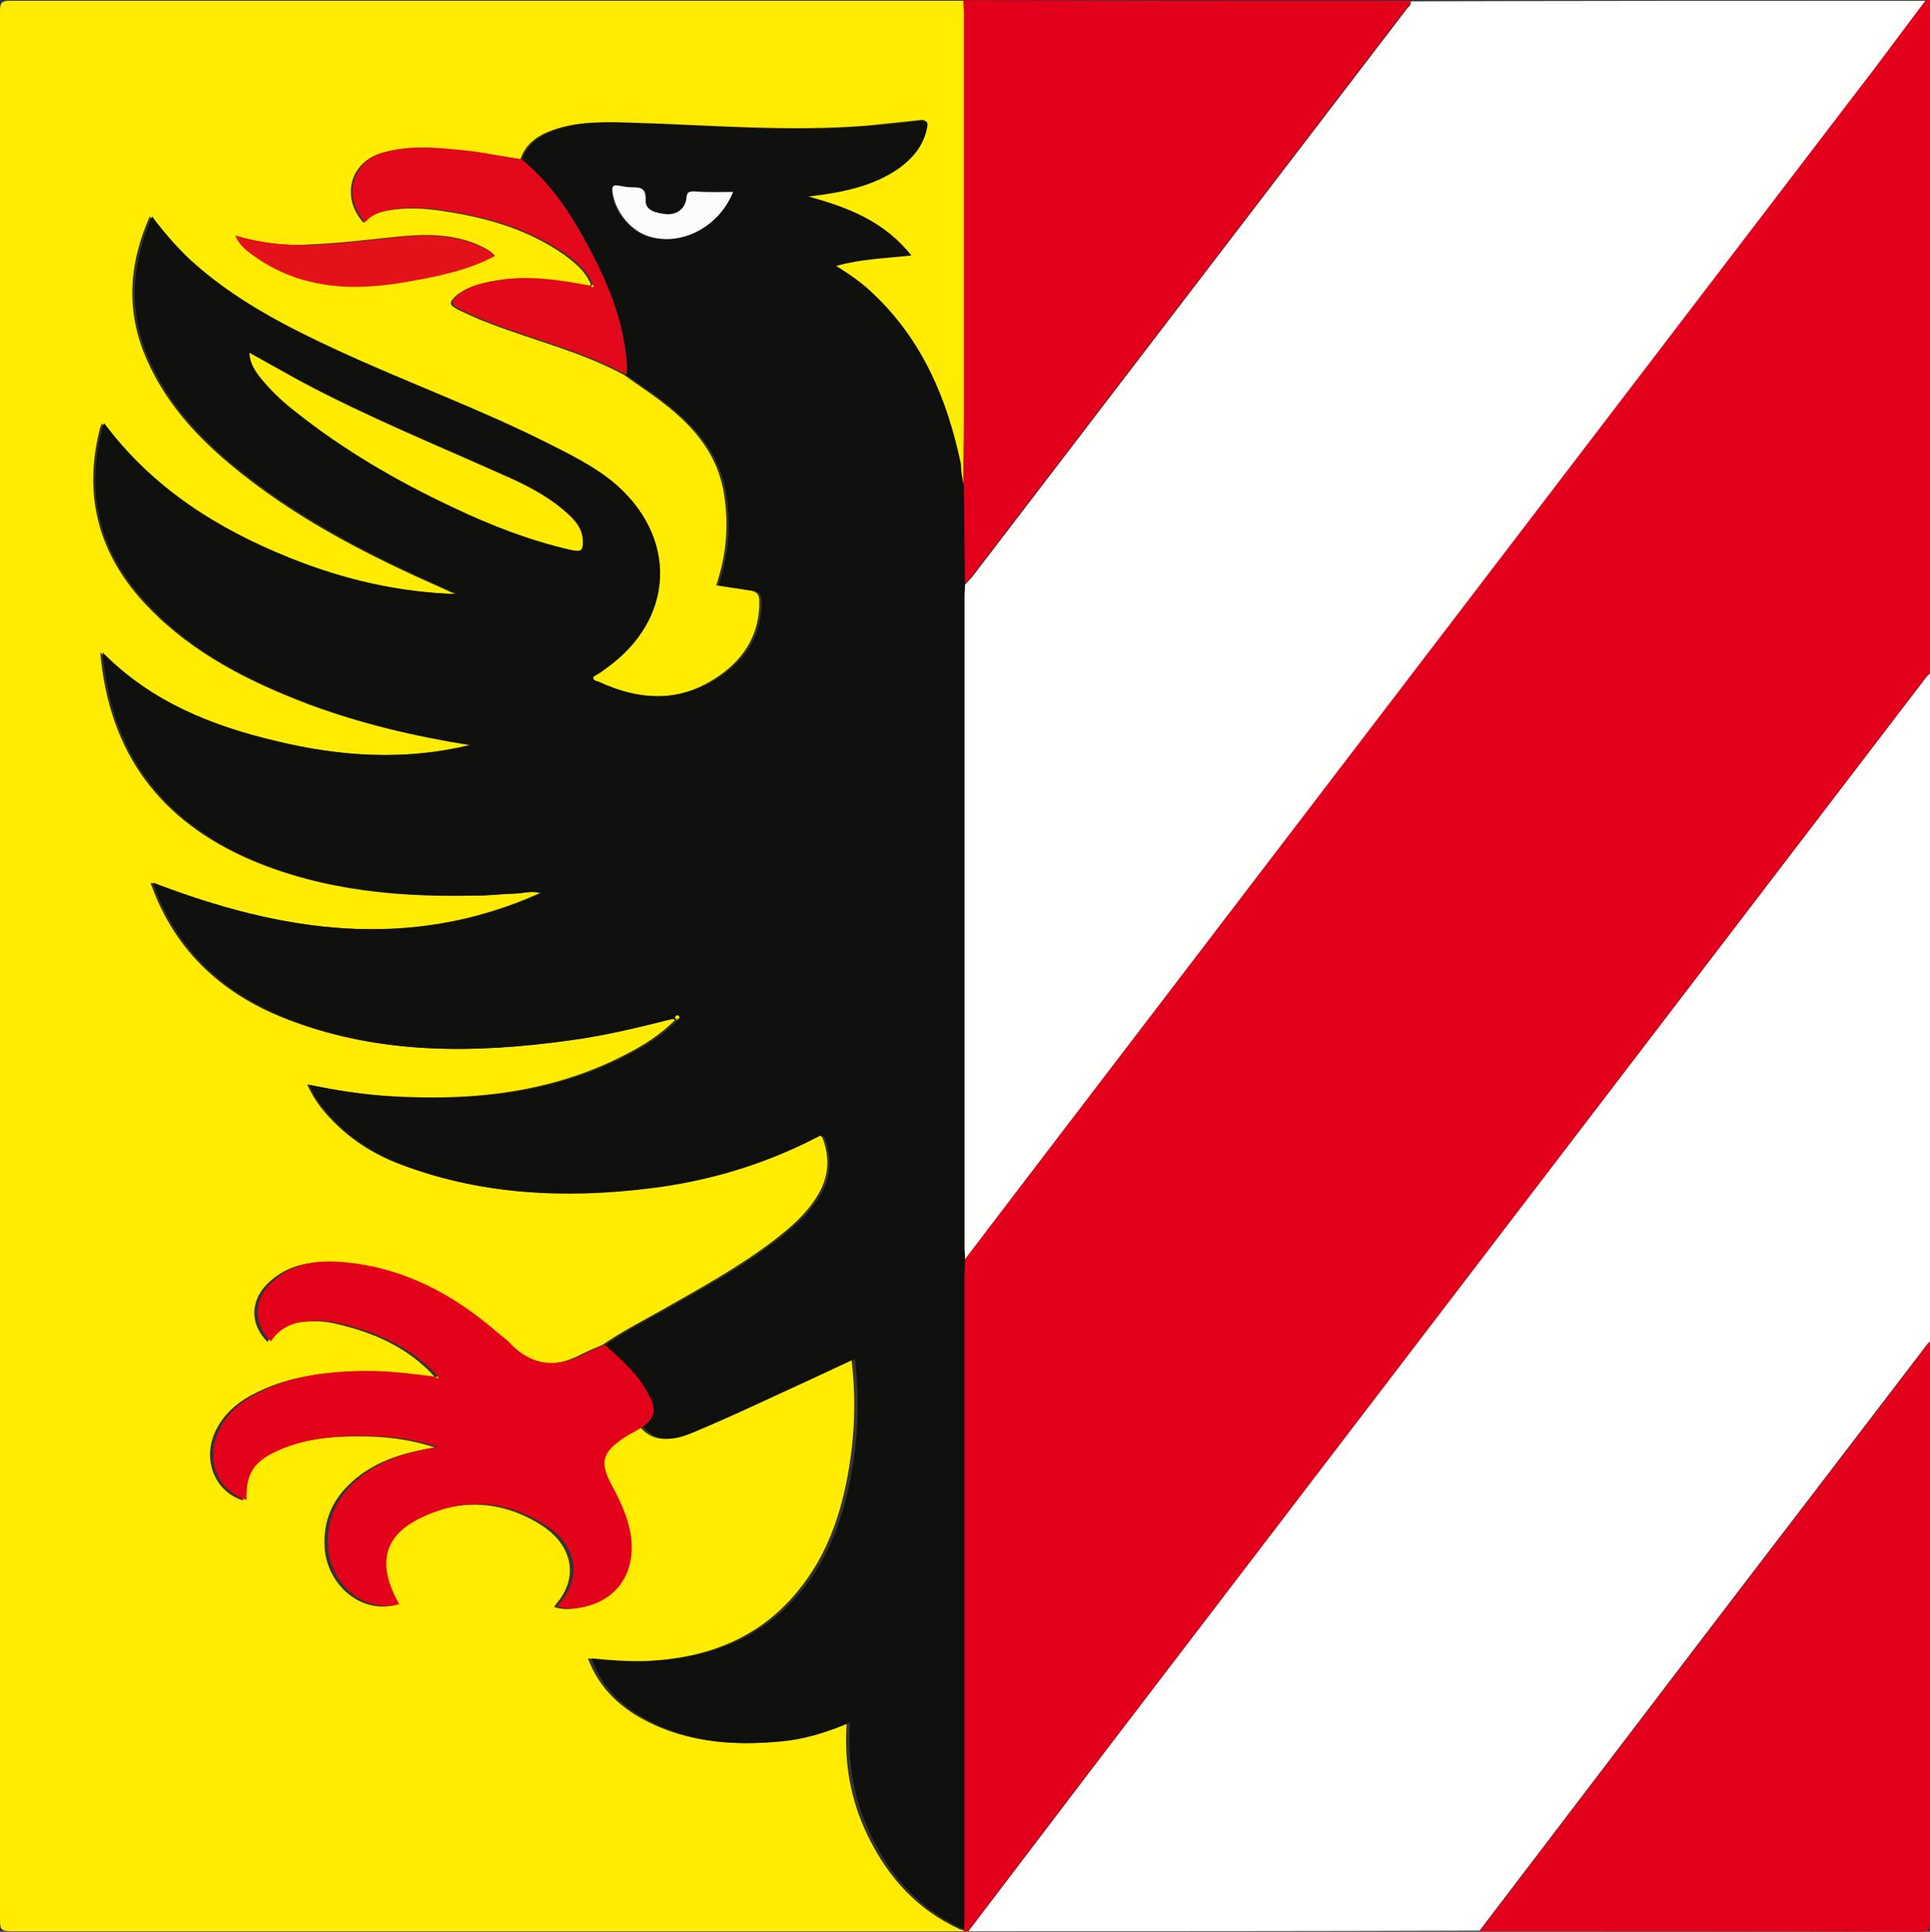
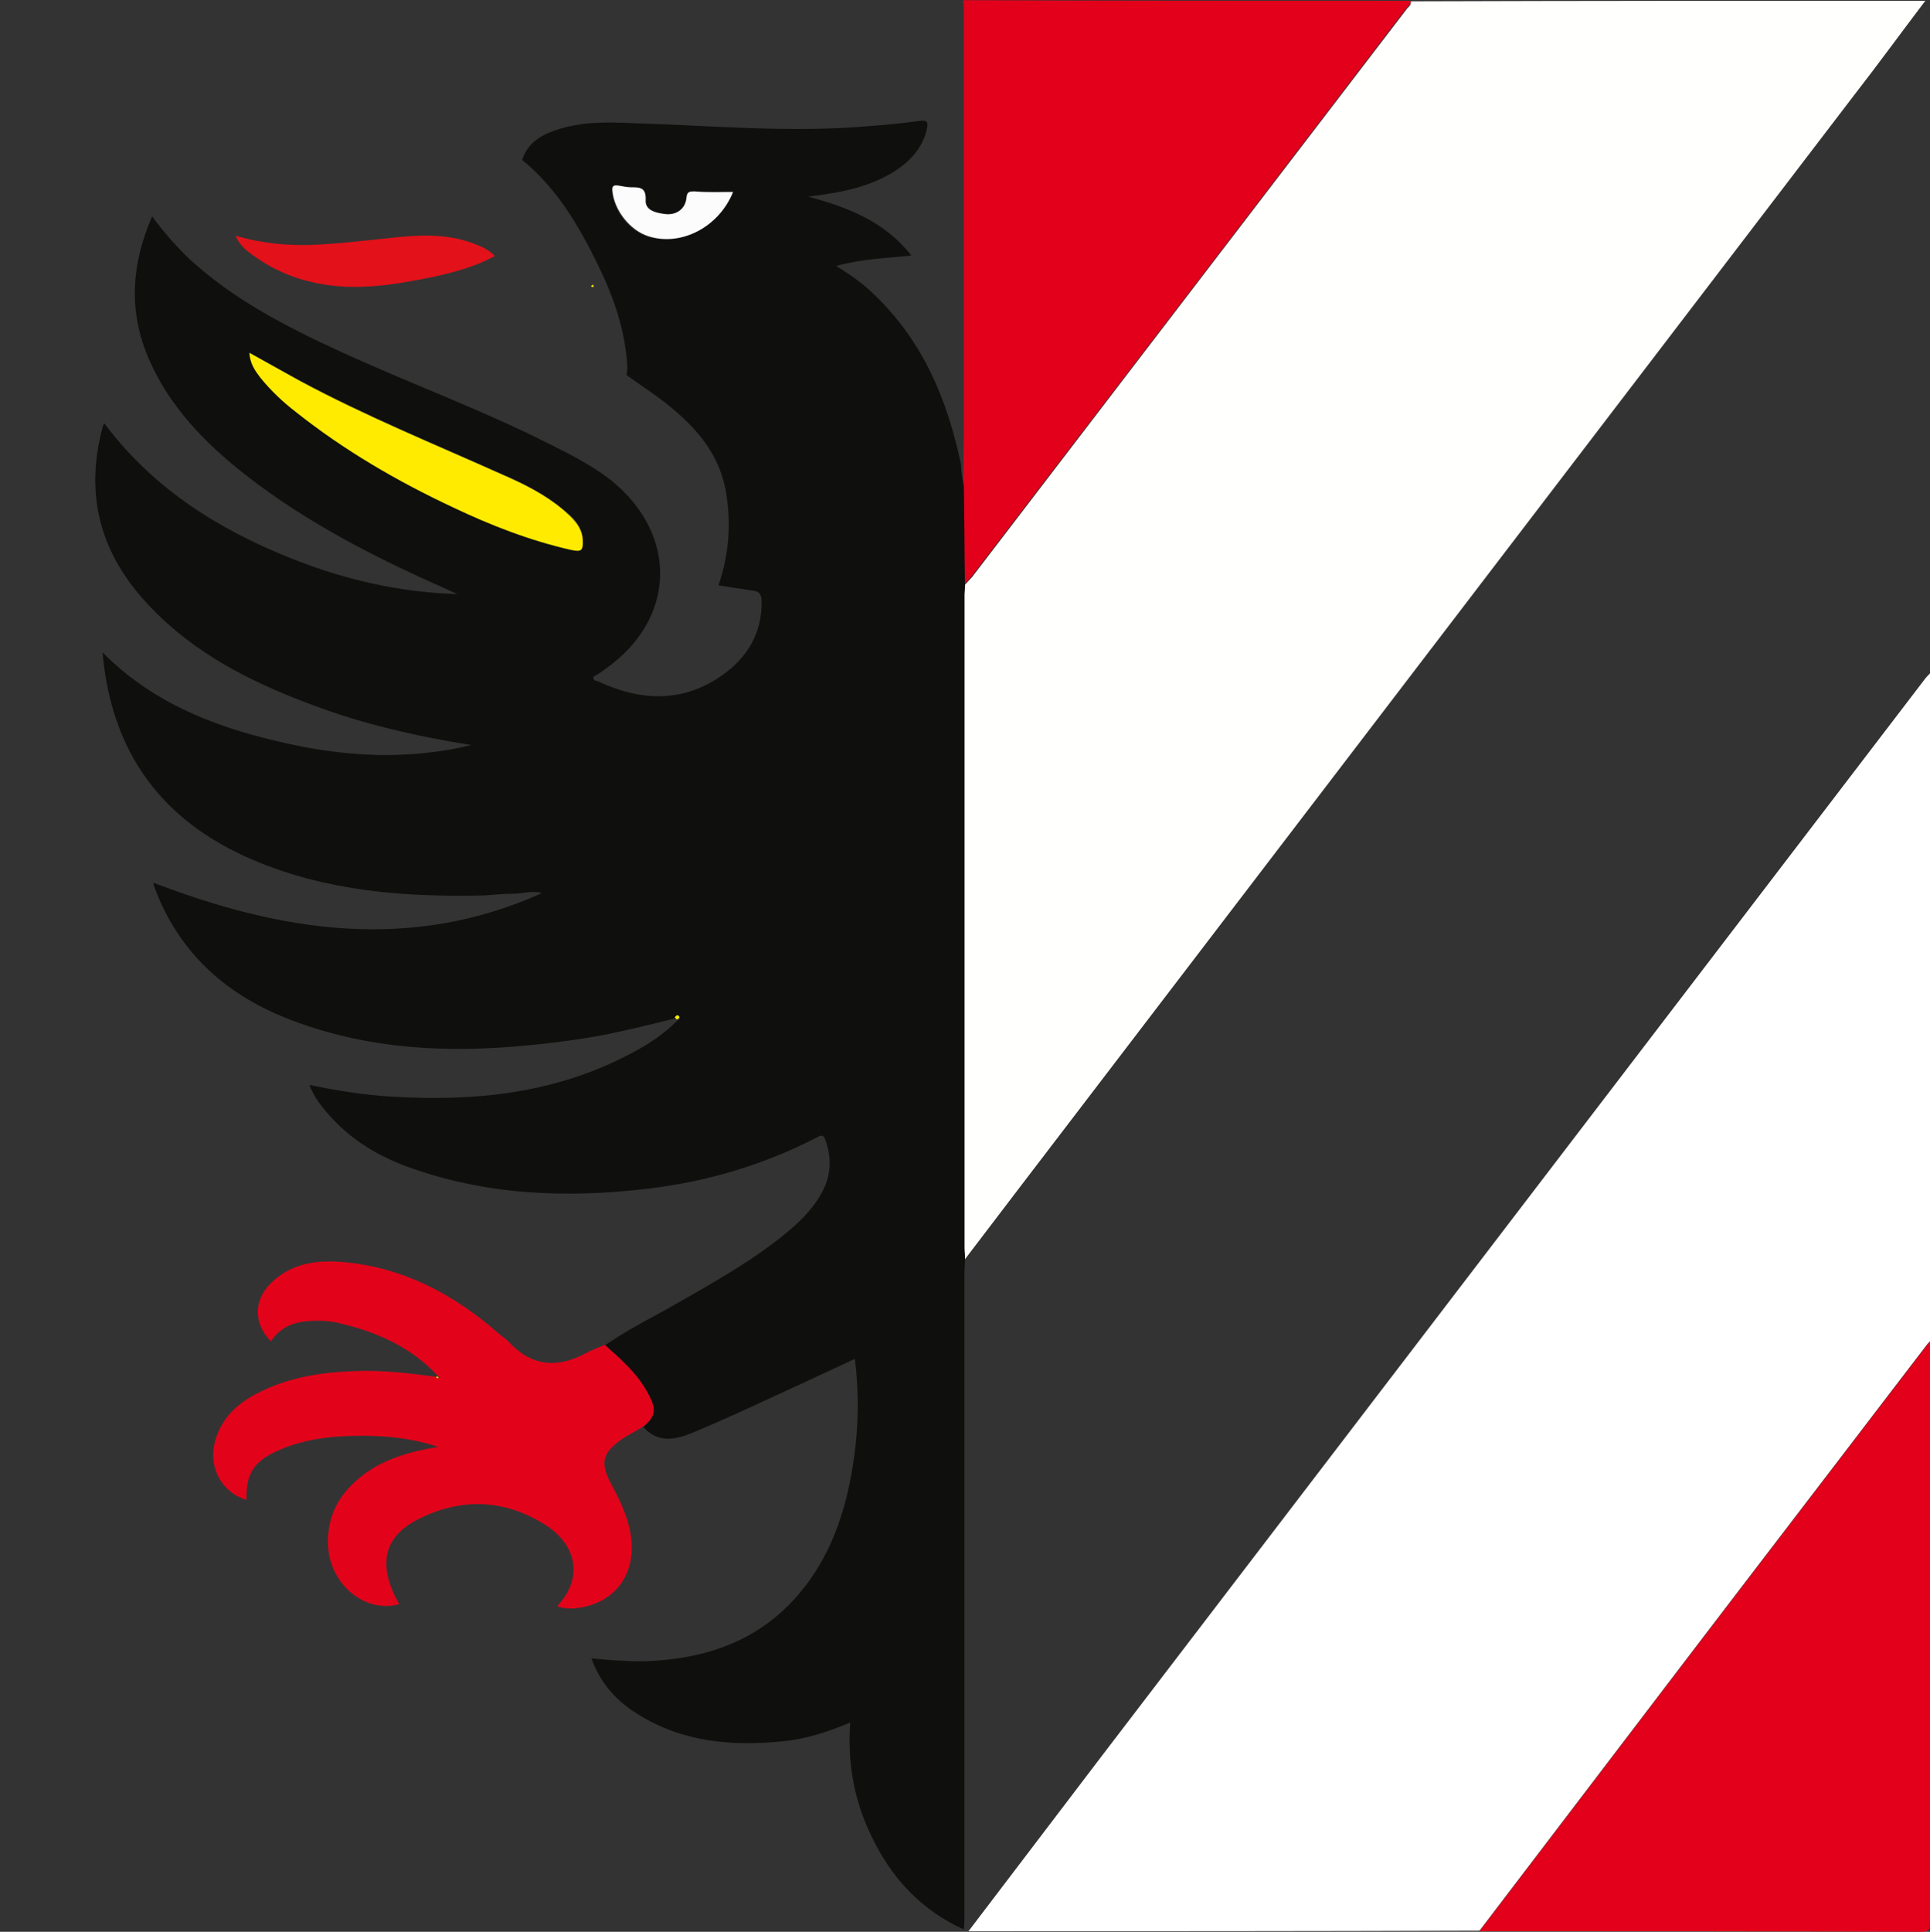
<svg xmlns="http://www.w3.org/2000/svg" xmlns:ns1="http://www.inkscape.org/namespaces/inkscape" xmlns:ns2="http://sodipodi.sourceforge.net/DTD/sodipodi-0.dtd" version="1.1" id="Ebene_1" x="0px" y="0px" viewBox="0 0 331.2 331.43" xml:space="preserve" ns1:version="0.91 r13725" ns2:docname="WappenAltdorf2016.svg" width="331.2" height="331.43">
  <rect x="0" y="0" width="331.2" height="331.43" fill="#333333" stroke="none" />
  <defs id="defs3456" />
  <ns2:namedview pagecolor="#ffffff" bordercolor="#666666" borderopacity="1" objecttolerance="10" gridtolerance="10" guidetolerance="10" ns1:pageopacity="0" ns1:pageshadow="2" ns1:window-width="1031" ns1:window-height="480" id="namedview3454" showgrid="false" fit-margin-top="0" fit-margin-left="0" fit-margin-right="0" fit-margin-bottom="0" ns1:zoom="0.28506948" ns1:cx="146.24999" ns1:cy="68.649988" ns1:window-x="1943" ns1:window-y="309" ns1:window-maximized="0" ns1:current-layer="Ebene_1" />
  <style type="text/css" id="style3418">
	.st0{fill:#FFEC00;}
	.st1{fill:#E2001B;}
	.st2{fill:#FFFFFE;}
	.st3{fill:#FFFFFF;}
	.st4{fill:#0F0F0E;}
	.st5{fill:#E2031A;}
	.st6{fill:#E2091B;}
	.st7{fill:#E3111A;}
	.st8{fill:#FFEB00;}
	.st9{fill:#FCFCFC;}
</style>
  <g id="g3420" transform="translate(-151.4,-158.17)">
    <g id="g3422">
-       <path class="st0" d="m 316.8,489.5 c -54.5,0 -109.1,0 -163.6,0 -1.5,0 -1.8,-0.3 -1.8,-1.8 0,-109.2 0,-218.4 0,-327.6 0,-1.5 0.3,-1.8 1.8,-1.8 54.5,0 109.1,0 163.6,0 0,0.8 0.1,1.6 0.1,2.4 0,23.3 0,46.5 0,69.8 0,3.7 -0.1,7.4 -0.1,11.1 -0.3,-1.3 -0.5,-2.6 -0.8,-3.9 -2.3,-11.1 -6.5,-21.2 -14.9,-29.1 -1.9,-1.8 -4.1,-3.3 -6.5,-4.9 4.3,-1.2 8.5,-1.3 12.9,-1.8 -4.6,-5.8 -10.7,-8.2 -17.7,-10.1 5.8,-0.7 11,-1.7 15.5,-4.8 2.5,-1.7 4.2,-3.9 4.9,-7 0.2,-1.2 -0.1,-1.4 -1.2,-1.2 -2.9,0.3 -5.8,0.6 -8.7,0.9 -13.5,1.1 -27,-0.1 -40.6,-0.5 -4.5,-0.1 -9.1,-0.3 -13.5,1.3 -2.5,0.9 -4.6,2.3 -5.5,5 -2.9,-0.5 -5.7,-1 -8.6,-1.3 -5,-0.6 -10.1,-1.2 -15.1,0.2 -5.5,1.5 -7.2,7.6 -3.2,12 1.1,-1.3 2.5,-1.8 4.1,-2.1 3.2,-0.6 6.4,-0.4 9.6,0.1 7.4,1.1 14.4,3.1 20.6,7.4 1.9,1.4 3.8,2.9 4.7,5.2 -0.1,0.1 -0.2,0.2 -0.3,0.3 -5.2,-1 -10.4,-1.8 -15.7,-1 -2.5,0.4 -5,0.9 -7,2.5 -1.4,1.2 -1.4,1.7 0.2,2.5 1.9,0.9 3.8,1.8 5.8,2.5 7.6,2.9 15.5,4.8 22.7,8.7 1.9,1.4 3.9,2.7 5.8,4.1 5.5,4.1 10.1,8.9 11.3,16.1 0.9,5.4 0.5,10.6 -1.3,15.9 2,0.3 4,0.6 5.9,0.9 1.1,0.2 1.5,0.7 1.5,1.8 0.1,5.4 -2.4,9.6 -6.6,12.6 -6.8,4.9 -14,4.6 -21.4,1.2 -0.4,-0.2 -1,-0.2 -0.9,-0.8 0.7,-0.4 1.3,-0.9 2,-1.3 12.2,-8.6 12.7,-23 1.1,-32.4 -3.3,-2.7 -7.1,-4.5 -10.9,-6.4 -11.7,-5.9 -24.1,-10.4 -36,-15.9 -9.1,-4.2 -18,-8.8 -25.5,-15.7 -2.3,-2.2 -4.4,-4.6 -6.4,-7.3 -3.7,8.3 -4.1,16.5 -0.5,24.6 3.6,8.2 9.7,14.4 16.6,19.8 10.4,8.2 22.1,14.1 34.1,19.4 0.7,0.3 1.5,0.7 2.2,1 -10,-0.3 -19.5,-2.5 -28.7,-6.2 -12.5,-5 -23.6,-12 -31.9,-23.1 -0.2,0.4 -0.2,0.5 -0.3,0.7 -3.1,11.8 -0.2,22.1 8.2,30.8 7.7,8 17.3,12.8 27.5,16.7 8.9,3.3 18.2,5.5 27.6,7 -11.2,2.7 -22.4,2 -33.5,-0.7 -11.1,-2.7 -21.4,-6.7 -29.8,-15.2 1.5,17.3 10.3,28.9 25.8,35.6 12.7,5.4 26,6.5 39.6,6.1 1.7,0 3.4,-0.2 5.1,-0.3 1.6,0 3.3,-0.6 4.9,-0.1 -22.5,10.1 -44.6,6.6 -66.7,-1.8 0,0.2 0,0.4 0.1,0.5 4.2,11.6 12.6,19 23.9,23.2 15.4,5.8 31.3,5.6 47.3,3.4 6.2,-0.8 12.2,-2.4 18.2,-3.8 0.1,0.1 0.3,0.2 0.4,0.3 -2.3,2.3 -5,4.1 -7.9,5.6 -13,6.9 -26.9,8.3 -41.3,7.4 -4.6,-0.3 -9.1,-1 -13.9,-2 0.7,1.6 1.5,2.8 2.3,3.9 3.8,4.8 8.7,8.1 14.4,10.1 13.4,4.9 27.3,5.5 41.4,3.8 10.2,-1.2 19.9,-4.1 29,-8.8 0.8,-0.4 1.2,-0.3 1.5,0.6 1.2,3.5 0.8,6.7 -1.2,9.8 -1.9,3 -4.5,5.2 -7.2,7.3 -6,4.6 -12.6,8.2 -19.1,11.9 -3.5,2 -7.1,3.8 -10.4,6.1 -1.2,0.5 -2.4,1 -3.6,1.6 -4.7,2.5 -9,2.2 -12.8,-1.7 -0.7,-0.7 -1.5,-1.3 -2.2,-1.9 -7.7,-6.6 -16.3,-11.3 -26.5,-12.1 -4.6,-0.4 -9,0.2 -12.5,3.7 -2.9,3 -2.9,6.9 0.1,9.9 1.6,-2.5 4.1,-3.4 6.9,-3.5 1.7,-0.1 3.3,0 4.9,0.4 6.5,1.5 12.4,4.1 16.9,9.1 -0.1,0.1 -0.1,0.1 -0.2,0.1 -4.6,-0.6 -9.3,-1.2 -14,-1 -6,0.2 -11.8,1.1 -17.2,4 -3,1.6 -5.4,3.9 -6.6,7.1 -1.7,4.7 0.6,9.6 5.1,11 -0.1,-4.5 1.2,-6.6 5.5,-8.5 4.6,-2 9.4,-2.5 14.3,-2.5 4.3,0 8.5,0.4 13.1,1.9 -4.8,0.8 -9,2 -12.6,4.6 -4.2,3.1 -6.6,7 -6.3,12.5 0.4,6.6 6.4,11.5 12.2,9.9 -3.7,-6.7 -2.8,-11.5 3.1,-14.5 7.4,-3.8 15,-3.6 22,0.9 5.1,3.3 6.5,8.8 2.4,13.5 -0.1,0.1 -0.2,0.3 -0.3,0.5 1,0.3 2,0.4 3,0.3 7,-0.7 10.9,-6.3 9.4,-13.4 -0.6,-2.7 -1.7,-5.2 -3.1,-7.7 -2.1,-3.9 -1.7,-5.6 2,-8.1 1.1,-0.7 2.3,-1.4 3.4,-2 2.5,2.8 5.4,2.3 8.4,1 4.3,-1.8 8.6,-3.8 12.8,-5.7 5,-2.3 10,-4.7 15.1,-7 0.8,6.4 0.6,12.6 -0.4,18.7 -1.3,7.9 -3.8,15.2 -9,21.4 -7,8.4 -16.4,11.5 -27,11.8 -2.9,0.1 -5.7,-0.1 -8.8,-0.5 1.6,4.3 4.4,7.3 8,9.6 7.7,4.7 16.2,5.5 25,4.6 3.9,-0.4 7.6,-1.5 11.4,-3.2 -0.5,7 0.7,13.5 3.7,19.6 3.5,7.1 8.5,12.6 15.8,15.9 0.6,0.1 0.6,0.2 0.6,0.3 z m -125,-290.9 c 0.7,1.6 1.8,2.4 2.9,3.2 3.3,2.3 6.9,4 10.8,4.8 6.9,1.5 13.8,0.3 20.6,-1.1 3.5,-0.7 7,-1.7 10.2,-3.5 -0.9,-1 -2,-1.4 -3,-1.9 -4.5,-1.9 -9.3,-1.8 -14,-1.3 -4.9,0.5 -9.7,1.1 -14.6,1.3 -4.3,0.3 -8.5,-0.2 -12.9,-1.5 z" id="path3424" ns1:connector-curvature="0" style="fill:#ffec00" />
-       <path class="st1" d="m 316.8,489.5 c 0,-0.1 0,-0.2 0,-0.3 0,-0.9 0.1,-1.7 0.1,-2.6 0,-36.6 0,-73.3 0,-109.9 0,-0.9 0.1,-1.7 0.1,-2.6 3.2,-4.2 6.4,-8.4 9.6,-12.6 47.6,-62.3 95.3,-124.7 142.9,-187 4.1,-5.4 8.2,-10.8 12.3,-16.3 0.2,0.2 0.8,-0.4 0.8,0.4 0,0.5 0,0.9 0,1.4 0,37.9 0,75.8 0,113.6 -0.3,0.3 -0.6,0.7 -0.9,1 -47.1,61.6 -94.1,123.1 -141.2,184.7 -7.7,10 -15.3,20.1 -22.9,30.1 -0.2,0.1 -0.5,0.1 -0.8,0.1 z" id="path3426" ns1:connector-curvature="0" style="fill:#e2001b" />
      <path class="st2" d="m 481.8,158.3 c -4.1,5.4 -8.1,10.9 -12.3,16.3 -47.6,62.3 -95.3,124.7 -142.9,187 -3.2,4.2 -6.4,8.4 -9.6,12.6 0,-0.6 -0.1,-1.2 -0.1,-1.8 0,-37.4 0,-74.7 0,-112.1 0,-0.6 0.1,-1.2 0.1,-1.8 0.4,-0.4 0.8,-0.9 1.2,-1.3 24.9,-32.5 49.8,-65.1 74.7,-97.6 0.3,-0.3 0.7,-0.6 0.6,-1.2 29.4,-0.1 58.9,-0.1 88.3,-0.1 z" id="path3428" ns1:connector-curvature="0" style="fill:#fffffe" />
      <path class="st3" d="m 317.6,489.5 c 7.6,-10 15.3,-20.1 22.9,-30.1 47.1,-61.6 94.1,-123.1 141.2,-184.7 0.3,-0.4 0.6,-0.7 0.9,-1 0,38.2 0,76.4 0,114.6 -0.1,0.1 -0.3,0.3 -0.4,0.4 -13.2,17.3 -26.5,34.6 -39.7,51.9 -12.4,16.3 -24.8,32.5 -37.2,48.8 -29.2,0.1 -58.4,0.1 -87.7,0.1 z" id="path3430" ns1:connector-curvature="0" style="fill:#ffffff" />
      <path class="st1" d="m 405.3,489.5 c 12.4,-16.3 24.8,-32.5 37.2,-48.8 13.2,-17.3 26.5,-34.6 39.7,-51.9 0.1,-0.2 0.3,-0.3 0.4,-0.4 0,33.2 0,66.4 0,99.6 0,1.4 -0.3,1.6 -1.6,1.6 -25.2,-0.1 -50.5,-0.1 -75.7,-0.1 z" id="path3432" ns1:connector-curvature="0" style="fill:#e2001b" />
      <path class="st1" d="m 393.4,158.3 c 0.2,0.6 -0.3,0.8 -0.6,1.2 -24.9,32.6 -49.8,65.1 -74.7,97.6 -0.4,0.5 -0.8,0.9 -1.2,1.3 -0.1,-5.6 -0.1,-11.3 -0.2,-16.9 0,-3.7 0.1,-7.4 0.1,-11.1 0,-23.3 0,-46.5 0,-69.8 0,-0.8 0,-1.6 -0.1,-2.4 25.7,0.1 51.2,0.1 76.7,0.1 z" id="path3434" ns1:connector-curvature="0" style="fill:#e2001b" />
      <path class="st4" d="m 316.8,241.5 c 0.1,5.6 0.1,11.3 0.2,16.9 0,0.6 -0.1,1.2 -0.1,1.8 0,37.4 0,74.7 0,112.1 0,0.6 0.1,1.2 0.1,1.8 0,0.9 -0.1,1.7 -0.1,2.6 0,36.6 0,73.3 0,109.9 0,0.9 0,1.7 -0.1,2.6 -7.3,-3.3 -12.4,-8.8 -15.8,-15.9 -3,-6.1 -4.2,-12.6 -3.7,-19.6 -3.8,1.6 -7.5,2.8 -11.4,3.2 -8.8,0.9 -17.3,0.2 -25,-4.6 -3.6,-2.2 -6.4,-5.2 -8,-9.6 3.1,0.3 5.9,0.5 8.8,0.5 10.6,-0.3 20,-3.4 27,-11.8 5.2,-6.2 7.7,-13.6 9,-21.4 1,-6.1 1.2,-12.3 0.4,-18.7 -5.1,2.4 -10.1,4.7 -15.1,7 -4.3,2 -8.5,3.9 -12.8,5.7 -2.9,1.2 -5.9,1.8 -8.4,-1 2,-1.7 2.2,-2.9 1,-5.3 -1.8,-3.5 -4.8,-6.1 -7.6,-8.7 3.3,-2.3 6.9,-4.2 10.4,-6.1 6.5,-3.7 13.1,-7.3 19.1,-11.9 2.7,-2.1 5.3,-4.3 7.2,-7.3 2,-3.1 2.4,-6.3 1.2,-9.8 -0.3,-1 -0.7,-1.1 -1.5,-0.6 -9.1,4.7 -18.8,7.6 -29,8.8 -14.1,1.7 -28,1.1 -41.4,-3.8 -5.7,-2.1 -10.6,-5.3 -14.4,-10.1 -0.9,-1.1 -1.7,-2.3 -2.3,-3.9 4.7,1 9.3,1.7 13.9,2 14.4,0.9 28.3,-0.5 41.3,-7.4 2.9,-1.5 5.6,-3.3 7.9,-5.6 0.2,-0.2 0.7,-0.2 0.3,-0.6 -0.2,-0.2 -0.5,0 -0.7,0.2 -6,1.5 -12,3 -18.2,3.8 -16,2.2 -31.9,2.4 -47.3,-3.4 -11.3,-4.2 -19.7,-11.6 -23.9,-23.2 0,-0.1 0,-0.2 -0.1,-0.5 22.1,8.5 44.2,11.9 66.7,1.8 -1.6,-0.5 -3.3,0.1 -4.9,0.1 -1.7,0 -3.4,0.2 -5.1,0.3 -13.6,0.3 -26.9,-0.7 -39.6,-6.1 -15.5,-6.6 -24.3,-18.3 -25.8,-35.6 8.4,8.5 18.8,12.6 29.8,15.2 11.1,2.7 22.3,3.4 33.5,0.7 -9.4,-1.5 -18.7,-3.6 -27.6,-7 -10.2,-3.8 -19.9,-8.7 -27.5,-16.7 -8.4,-8.7 -11.4,-18.9 -8.2,-30.8 0,-0.2 0.1,-0.3 0.3,-0.7 8.3,11.1 19.4,18.1 31.9,23.1 9.2,3.7 18.7,5.9 28.7,6.2 -0.7,-0.3 -1.5,-0.7 -2.2,-1 -12,-5.3 -23.7,-11.3 -34.1,-19.4 -6.9,-5.4 -13,-11.6 -16.6,-19.8 -3.6,-8.2 -3.1,-16.3 0.5,-24.6 2,2.7 4.1,5.1 6.4,7.3 7.5,6.9 16.4,11.5 25.5,15.7 11.9,5.5 24.3,10 36,15.9 3.8,1.9 7.6,3.8 10.9,6.4 11.6,9.4 11.1,23.9 -1.1,32.4 -0.6,0.5 -1.3,0.9 -2,1.3 0,0.7 0.6,0.7 0.9,0.8 7.3,3.4 14.6,3.7 21.4,-1.2 4.2,-3 6.7,-7.2 6.6,-12.6 0,-1.2 -0.5,-1.7 -1.5,-1.8 -2,-0.3 -3.9,-0.6 -5.9,-0.9 1.8,-5.3 2.2,-10.5 1.3,-15.9 -1.2,-7.2 -5.8,-11.9 -11.3,-16.1 -1.9,-1.4 -3.9,-2.7 -5.8,-4.1 0.3,-1.1 0.1,-2.2 0,-3.3 -0.6,-5.4 -2.4,-10.5 -4.8,-15.4 -3.3,-6.8 -7.1,-13.3 -13.1,-18.2 0.9,-2.7 2.9,-4.1 5.5,-5 4.4,-1.6 9,-1.5 13.5,-1.3 13.5,0.4 27,1.7 40.6,0.5 2.9,-0.2 5.8,-0.5 8.7,-0.9 1.1,-0.1 1.4,0.1 1.2,1.2 -0.6,3 -2.4,5.2 -4.9,7 -4.5,3.1 -9.7,4.1 -15.5,4.8 7,1.9 13.1,4.3 17.7,10.1 -4.5,0.5 -8.7,0.6 -12.9,1.8 2.4,1.5 4.6,3 6.5,4.9 8.4,8 12.6,18.1 14.9,29.1 0,1.1 0.2,2.4 0.5,3.7 z M 194.2,218.7 c 0.1,1.9 1,3.1 1.9,4.2 1.8,2.2 3.8,4.1 6,5.8 8.3,6.6 17.4,11.9 27,16.4 6.5,3.1 13.2,5.7 20.2,7.3 1.9,0.4 2.2,0.2 2.1,-1.8 -0.1,-2.3 -1.7,-3.8 -3.4,-5.1 -3.1,-2.6 -6.7,-4.4 -10.4,-6 -11.6,-5.2 -23.4,-10 -34.6,-16 -2.9,-1.4 -5.7,-3.1 -8.8,-4.8 z m 83,-27.6 c -2.3,0 -4.5,0.1 -6.7,0 -1,-0.1 -1.3,0.1 -1.4,1.2 -0.2,1.8 -1.7,2.8 -3.6,2.7 -1.5,-0.2 -3.4,-0.6 -3.4,-2.4 0.1,-2.2 -1,-2.2 -2.5,-2.2 -0.7,0 -1.4,-0.2 -2.2,-0.3 -0.7,-0.1 -1.1,0 -1,0.9 0.3,3.4 3,6.8 6.2,7.8 5.6,1.7 12.2,-1.6 14.6,-7.7 z" id="path3436" ns1:connector-curvature="0" style="fill:#0f0f0e" />
      <path class="st5" d="m 255.2,388.9 c 2.9,2.6 5.8,5.1 7.6,8.7 1.3,2.5 1,3.7 -1,5.3 -1.1,0.7 -2.3,1.3 -3.4,2 -3.7,2.5 -4.1,4.2 -2,8.1 1.3,2.4 2.5,4.9 3.1,7.7 1.5,7.2 -2.4,12.7 -9.4,13.4 -1,0.1 -2,0 -3,-0.3 0.1,-0.2 0.1,-0.4 0.3,-0.5 4.1,-4.7 2.8,-10.2 -2.4,-13.5 -7.1,-4.5 -14.6,-4.7 -22,-0.9 -5.9,3.1 -6.8,7.9 -3.1,14.5 -5.8,1.6 -11.8,-3.3 -12.2,-9.9 -0.3,-5.4 2.1,-9.4 6.3,-12.5 3.6,-2.6 7.8,-3.8 12.6,-4.6 -4.6,-1.5 -8.8,-1.9 -13.1,-1.9 -4.9,0 -9.8,0.5 -14.3,2.5 -4.3,1.9 -5.6,4 -5.5,8.5 -4.6,-1.4 -6.9,-6.2 -5.1,-11 1.2,-3.3 3.6,-5.5 6.6,-7.1 5.4,-2.9 11.2,-3.8 17.2,-4 4.7,-0.2 9.4,0.4 14,1 0.1,0.2 0.3,0.2 0.5,0.1 -0.1,-0.1 -0.2,-0.1 -0.3,-0.2 -4.6,-5 -10.5,-7.6 -16.9,-9.1 -1.6,-0.4 -3.3,-0.5 -4.9,-0.4 -2.8,0.1 -5.3,1 -6.9,3.5 -3,-3 -3,-7 -0.1,-9.9 3.5,-3.5 7.9,-4.1 12.5,-3.7 10.3,0.9 18.9,5.5 26.5,12.1 0.7,0.6 1.6,1.2 2.2,1.9 3.8,3.9 8.1,4.2 12.8,1.7 0.9,-0.5 2.2,-1 3.4,-1.5 z" id="path3438" ns1:connector-curvature="0" style="fill:#e2031a" />
-       <path class="st6" d="m 240.9,185.5 c 6,4.9 9.7,11.4 13.1,18.2 2.4,4.9 4.2,10 4.8,15.4 0.1,1.1 0.3,2.2 0,3.3 -7.2,-3.9 -15.1,-5.8 -22.7,-8.7 -2,-0.7 -3.9,-1.6 -5.8,-2.5 -1.6,-0.8 -1.6,-1.4 -0.2,-2.5 2,-1.6 4.5,-2.1 7,-2.5 5.3,-0.8 10.5,0 15.7,1 0.2,0.1 0.3,0.2 0.5,0 0,0 -0.1,-0.2 -0.2,-0.3 -0.9,-2.3 -2.7,-3.8 -4.7,-5.2 -6.2,-4.3 -13.3,-6.3 -20.6,-7.4 -3.2,-0.5 -6.4,-0.7 -9.6,-0.1 -1.6,0.3 -3.1,0.8 -4.1,2.1 -4,-4.3 -2.3,-10.5 3.2,-12 5,-1.4 10.1,-0.7 15.1,-0.2 2.8,0.4 5.6,1 8.5,1.4 z" id="path3440" ns1:connector-curvature="0" style="fill:#e2091b" />
      <path class="st7" d="m 191.8,198.6 c 4.4,1.3 8.6,1.7 12.9,1.6 4.9,-0.2 9.7,-0.8 14.6,-1.3 4.7,-0.5 9.5,-0.6 14,1.3 1,0.4 2.1,0.9 3,1.9 -3.3,1.8 -6.7,2.7 -10.2,3.5 -6.8,1.4 -13.6,2.6 -20.6,1.1 -3.9,-0.8 -7.5,-2.4 -10.8,-4.8 -1.1,-0.8 -2.2,-1.7 -2.9,-3.3 z" id="path3442" ns1:connector-curvature="0" style="fill:#e3111a" />
      <path class="st8" d="m 194.2,218.7 c 3.1,1.7 5.9,3.3 8.8,4.9 11.2,6 23,10.8 34.6,16 3.7,1.6 7.3,3.4 10.4,6 1.6,1.4 3.2,2.8 3.4,5.1 0.1,2 -0.2,2.2 -2.1,1.8 -7,-1.6 -13.7,-4.2 -20.2,-7.3 -9.6,-4.5 -18.7,-9.8 -27,-16.4 -2.2,-1.7 -4.2,-3.6 -6,-5.8 -0.9,-1.2 -1.8,-2.4 -1.9,-4.3 z" id="path3444" ns1:connector-curvature="0" style="fill:#ffeb00" />
      <path class="st9" d="m 277.2,191.1 c -2.4,6 -8.9,9.4 -14.5,7.6 -3.2,-1 -5.9,-4.5 -6.2,-7.8 -0.1,-0.9 0.3,-1 1,-0.9 0.7,0.1 1.4,0.3 2.2,0.3 1.5,0 2.6,0 2.5,2.2 -0.1,1.8 1.8,2.2 3.4,2.4 1.9,0.2 3.4,-0.9 3.6,-2.7 0.1,-1.1 0.4,-1.2 1.4,-1.2 2.1,0.2 4.3,0.1 6.6,0.1 z" id="path3446" ns1:connector-curvature="0" style="fill:#fcfcfc" />
      <path class="st0" d="m 267.2,332.7 c 0.2,-0.3 0.5,-0.5 0.7,-0.2 0.3,0.4 -0.2,0.4 -0.3,0.6 -0.2,-0.1 -0.3,-0.3 -0.4,-0.4 z" id="path3448" ns1:connector-curvature="0" style="fill:#ffec00" />
      <path class="st0" d="m 226.4,394.3 c 0.1,0.1 0.2,0.1 0.3,0.2 -0.2,0.2 -0.3,0.1 -0.5,-0.1 0.1,0 0.2,-0.1 0.2,-0.1 z" id="path3450" ns1:connector-curvature="0" style="fill:#ffec00" />
      <path class="st0" d="m 253.1,207 c 0.1,0.1 0.2,0.2 0.2,0.3 -0.1,0.2 -0.3,0.1 -0.5,0 0.1,-0.1 0.2,-0.2 0.3,-0.3 z" id="path3452" ns1:connector-curvature="0" style="fill:#ffec00" />
    </g>
  </g>
</svg>